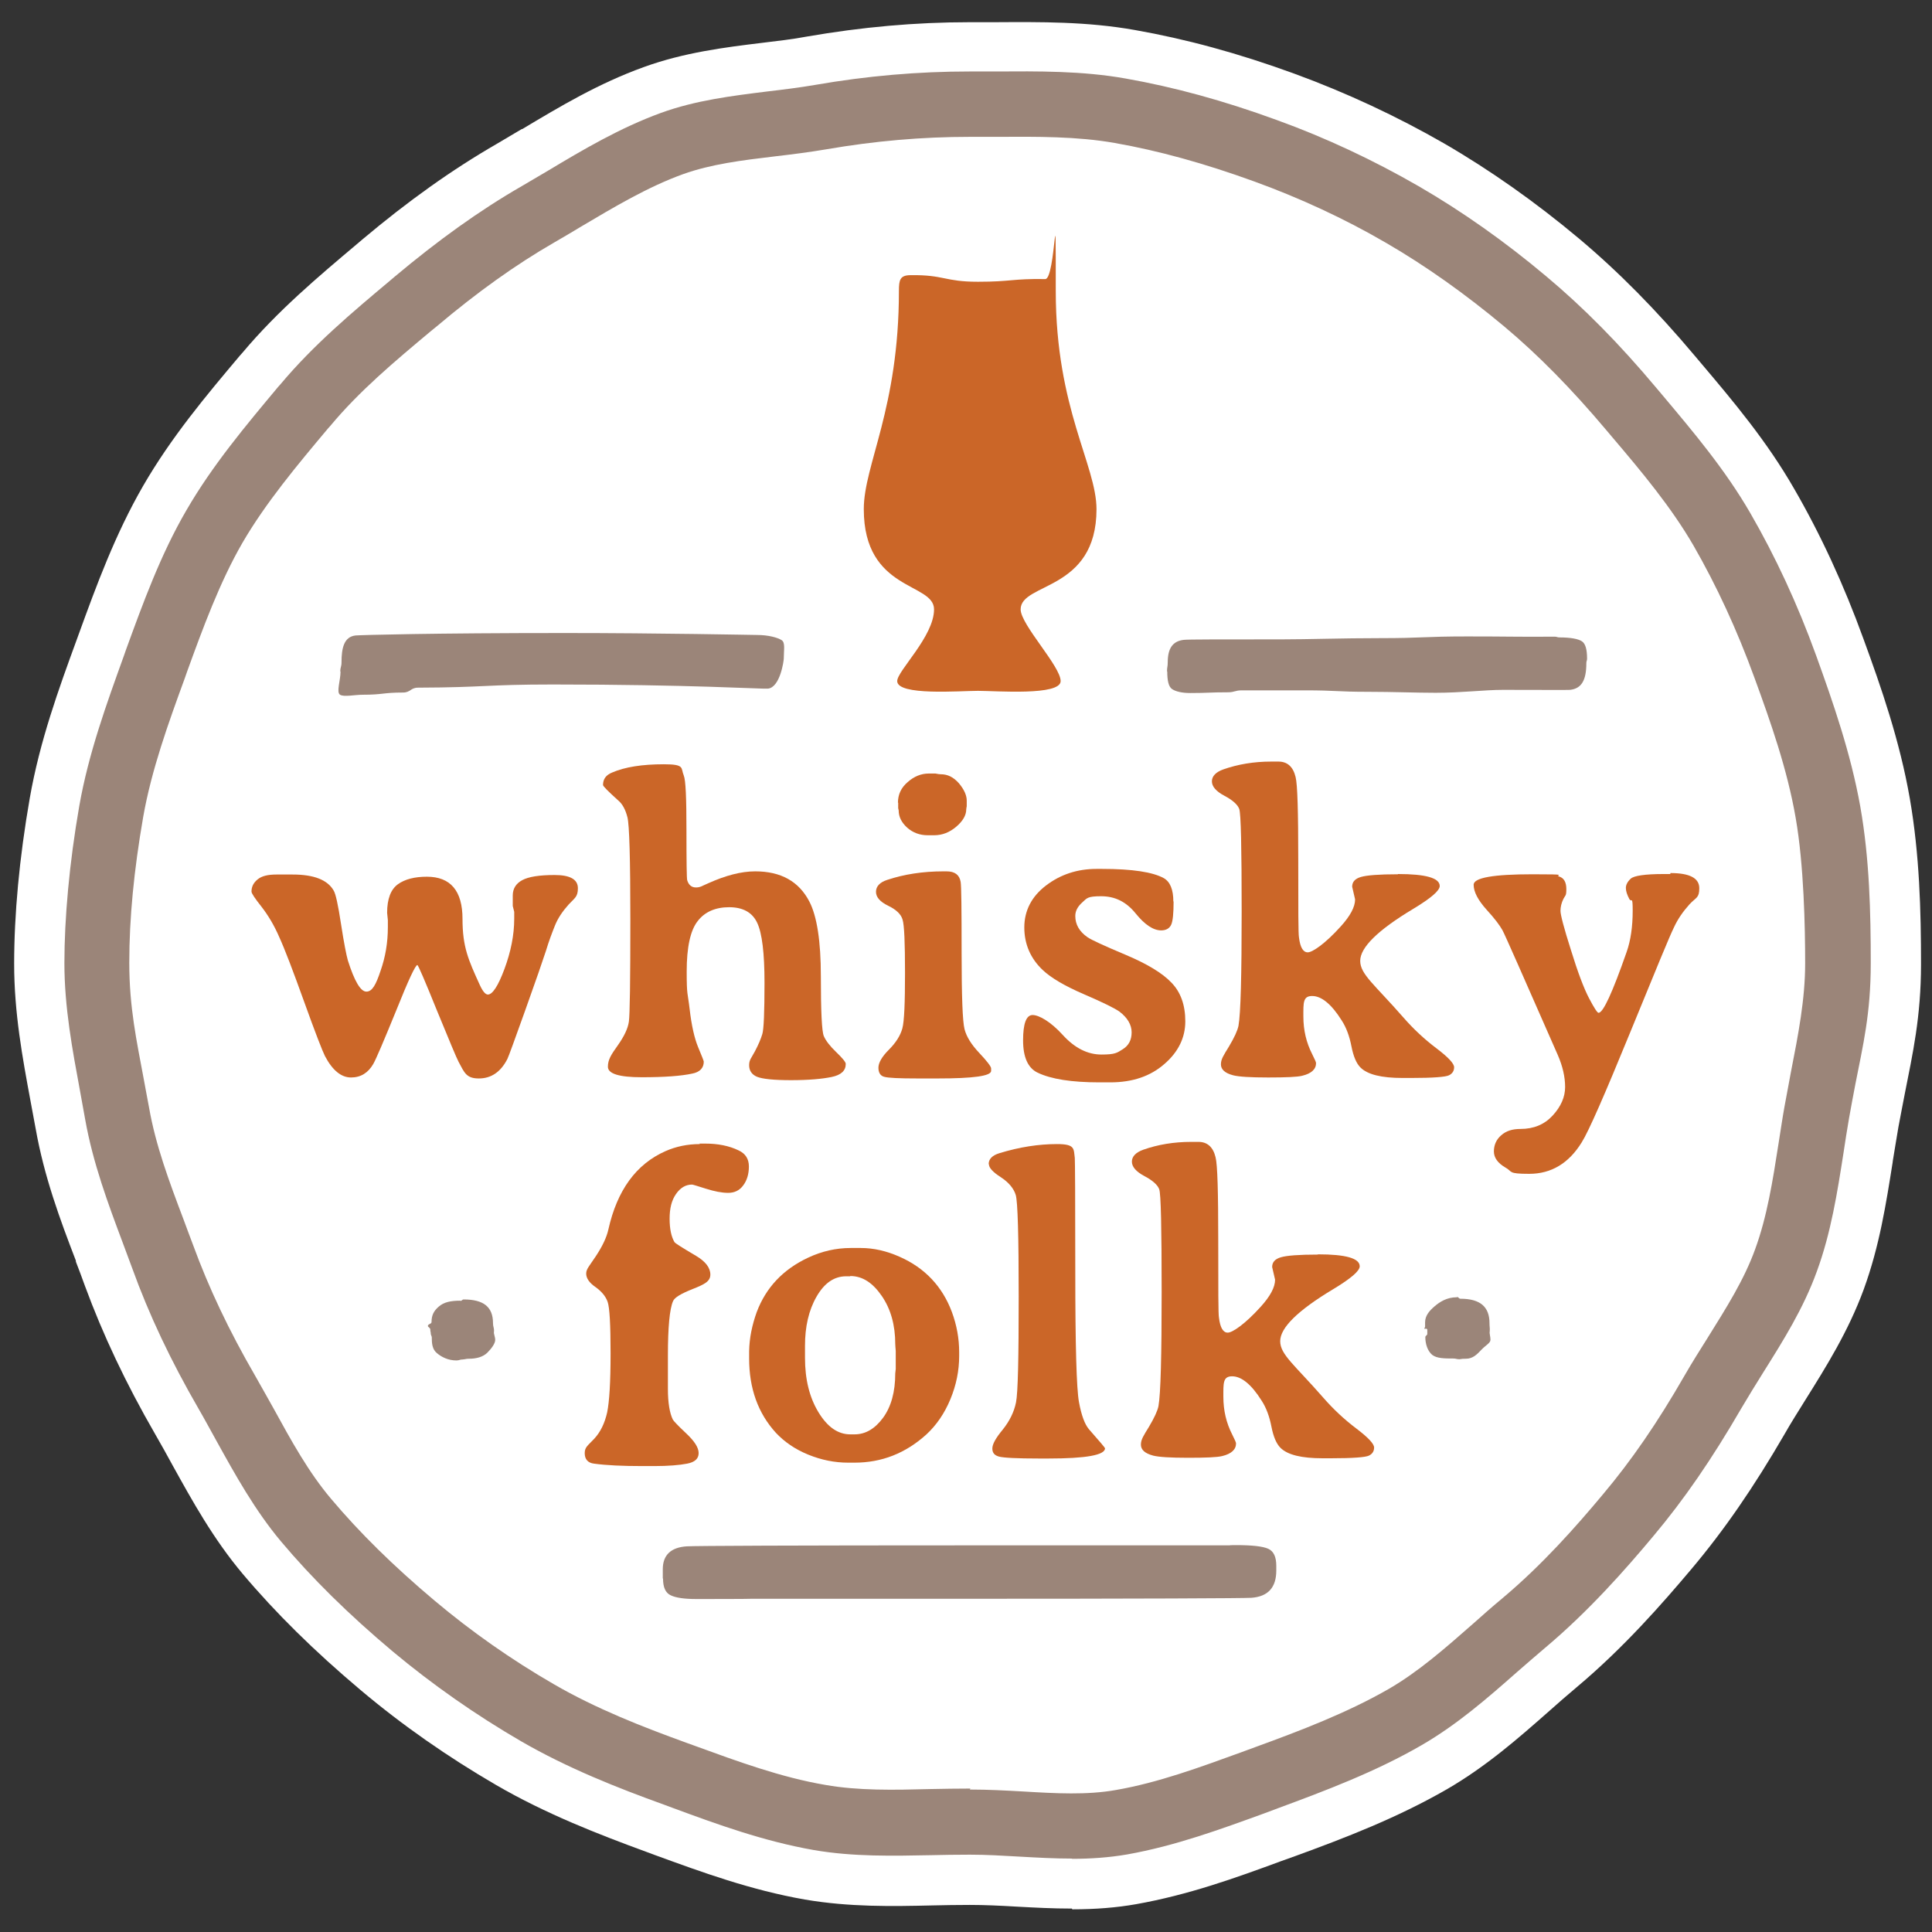
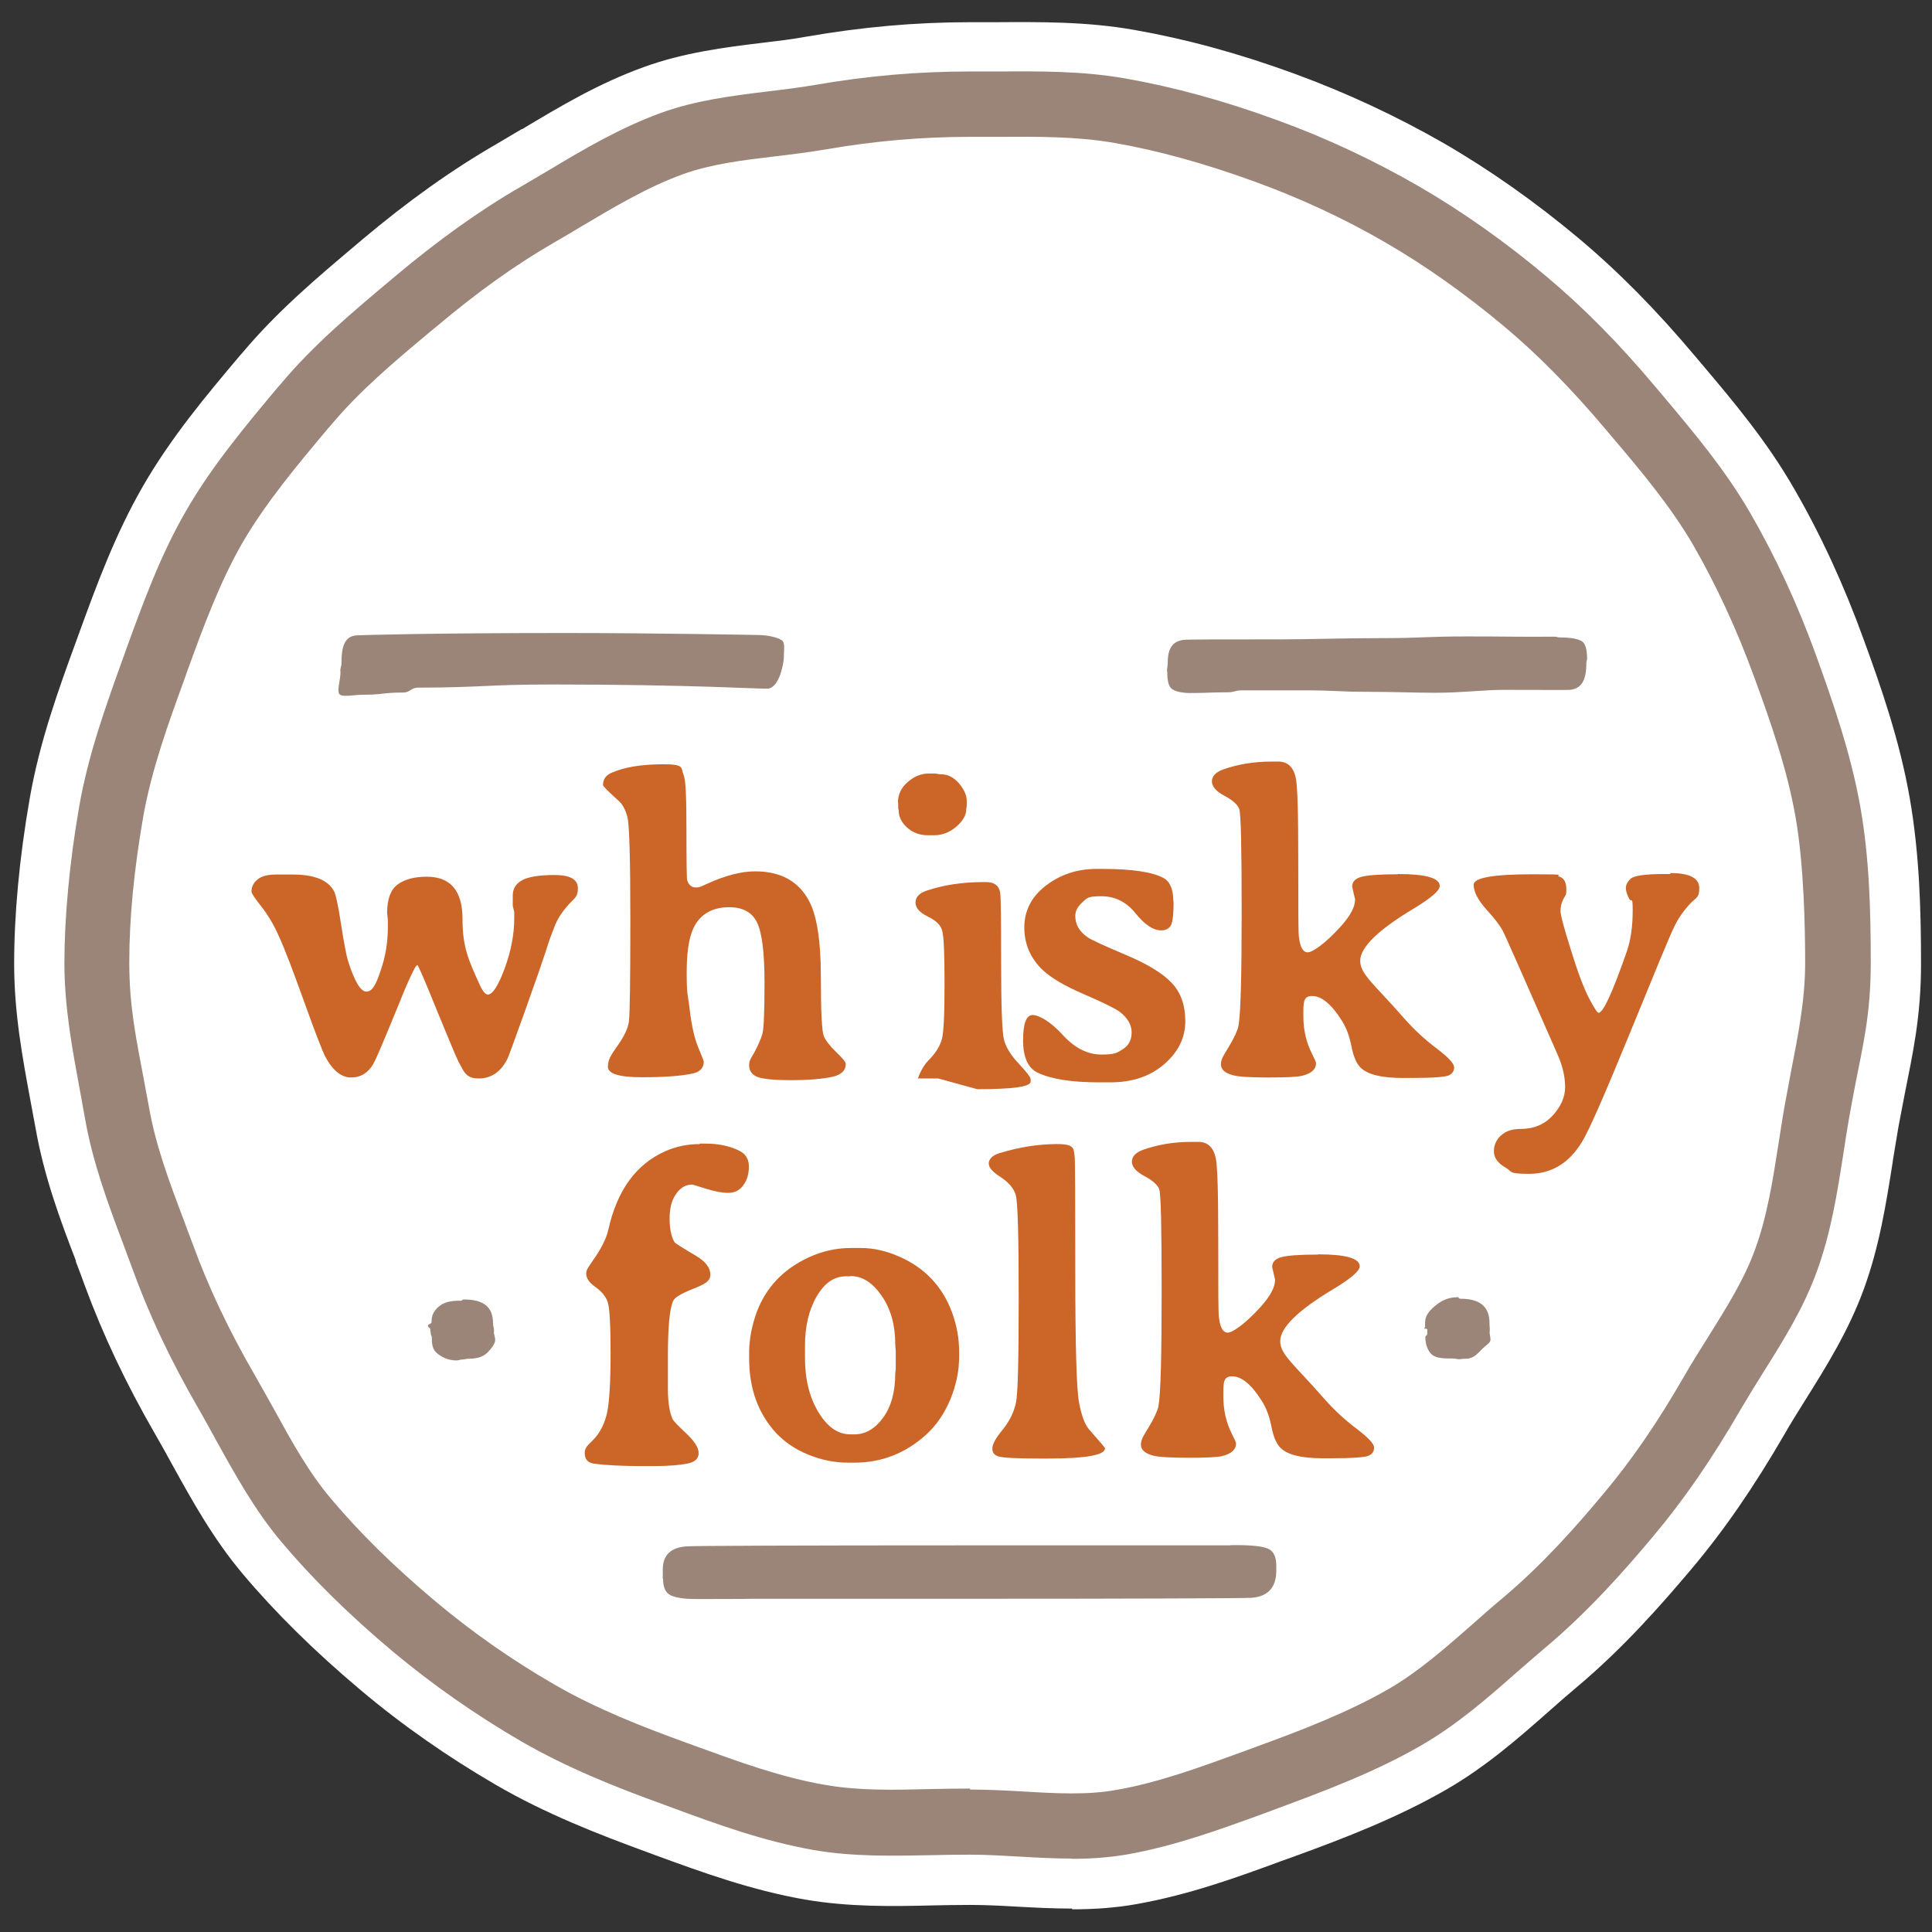
<svg xmlns="http://www.w3.org/2000/svg" id="Layer_1" data-name="Layer 1" version="1.1" viewBox="0 0 792 792">
  <rect x="0" y="0" width="792" height="792" fill="#333333" stroke="none" />
  <defs>
    <style>
      .cls-1 {
        fill: #9b8579;
      }

      .cls-1, .cls-2, .cls-3 {
        stroke-width: 0px;
      }

      .cls-2 {
        fill: #cb6628;
      }

      .cls-3 {
        fill: #fff;
      }
    </style>
  </defs>
  <g>
    <path class="cls-3" d="M439.4,761.9c-7.2,0-14.4-.4-21.4-.8-7-.4-13.7-.8-20.4-.8s-10.5.1-15.6.2c-15.8.3-32.2.7-48.4-2.1-20.5-3.6-39.5-10.5-57.9-17.3l-3.5-1.3c-19.1-6.9-39.4-14.9-58.6-26-18.6-10.8-36.3-23.2-52.6-36.8-18.1-15.2-33.1-30-45.8-45.1-10.8-12.9-18.8-27.4-26.5-41.3-2.4-4.3-4.8-8.8-7.3-13.1-11.4-19.7-20.3-38.5-27.2-57.6-1.3-3.5-2.6-7-3.9-10.5-6-16-12.2-32.6-15.4-50.6-.7-3.8-1.4-7.7-2.1-11.6-3.1-16.8-6.4-34.2-6.4-52.4s2-40.9,6.1-64.4c3.8-21.6,11.2-41.9,18.3-61.6l.8-2.3c7-19.2,14.2-39.1,24.8-57.3,10.7-18.5,24.5-34.9,37.7-50.7l.9-1c13.4-16,29.3-29.4,44.7-42.3l2-1.7c18-15.1,35-27.3,52.2-37.2,3.6-2.1,7.1-4.2,10.7-6.3,14.5-8.7,29.6-17.6,46.3-23.7,14.3-5.2,29.2-7,43.6-8.8,6.8-.8,13.3-1.6,19.7-2.7,21.3-3.7,42.1-5.5,63.4-5.5s7,0,10.4,0c17.5-.1,35.6-.3,53.5,2.9,19.8,3.5,40,9,61.9,17,20.2,7.3,39.7,16.5,58.1,27.1,17.8,10.3,35.4,22.7,52.4,37,15.3,12.8,30,27.7,45,45.6l2.7,3.2c12.6,15,25.6,30.4,35.9,48.2,10.3,17.8,19.4,37.4,27,58.4,7,19.4,14.2,40.1,18.1,61.9,3.8,21.4,4.3,43.6,4.3,64.3s-3.2,33.7-6.3,49.5c-.9,4.8-1.8,9.4-2.6,14-.8,4.7-1.6,9.6-2.3,14.4-2.5,16-5.1,32.6-10.9,48.4-5.5,15.2-13.8,28.4-21.9,41.3-3.2,5.1-6.2,10-9.1,14.9-12,20.7-23.4,37.3-36.1,52.4-11.2,13.4-26.4,30.7-44.4,45.8-3.9,3.3-7.8,6.7-11.7,10.1-11.9,10.5-24.3,21.3-38.8,29.7-18.8,10.9-39.5,18.7-59,25.9l-5.6,2.1c-17.9,6.5-36.4,13.3-56.1,16.8-7.5,1.3-15.1,1.8-22.6,1.8ZM397.6,733.6c7.4,0,14.8.4,21.9.8,13.4.8,26.1,1.5,37.9-.6,17.4-3,34.7-9.4,51.5-15.5l5.7-2.1c18.4-6.7,37.8-14.1,54.8-23.9,12.2-7.1,23-16.6,34.5-26.7,3.9-3.5,8-7.1,12.1-10.5,16.3-13.7,30-29.2,41.1-42.5,11.7-13.9,22.3-29.3,33.4-48.6,3.1-5.4,6.4-10.6,9.6-15.7,7.6-12.2,14.9-23.7,19.4-36.2,4.9-13.4,7.2-28,9.6-43.4.8-4.9,1.5-9.9,2.4-14.9.9-4.9,1.8-9.8,2.7-14.5,3-15.3,5.8-29.7,5.8-44.4s-.5-40.3-3.9-59.7c-3.4-19.7-10.2-39.1-16.9-57.4-7.1-19.5-15.5-37.7-25-54.2-9.1-15.7-21.3-30.3-33.2-44.3l-2.7-3.2c-14-16.6-27.6-30.5-41.7-42.3-15.8-13.2-32.1-24.8-48.5-34.3-17-9.9-35.2-18.3-53.9-25.1-20.4-7.4-39.1-12.6-57.3-15.8-15.4-2.7-31.6-2.6-48.7-2.5-3.5,0-7.1,0-10.6,0-19.8,0-39.1,1.7-58.8,5.1-7.1,1.2-14.2,2.1-21.1,2.9-13.5,1.6-26.3,3.2-37.7,7.3-14.4,5.2-28.3,13.5-41.8,21.5-3.7,2.2-7.3,4.4-11,6.5-15.8,9.1-31.6,20.4-48.3,34.5l-2.1,1.7c-15.2,12.7-29.5,24.7-41.4,39l-.9,1c-12.5,14.9-25.5,30.4-35.1,46.9-9.3,16.1-16.2,34.9-22.8,53.1l-.8,2.3c-6.8,18.6-13.7,37.7-17.1,57-3.8,21.9-5.7,41.5-5.7,59.8s3,31.9,5.9,47.5c.7,4,1.5,7.9,2.2,11.8,2.7,15.5,8.2,30.2,14.1,45.8,1.3,3.6,2.7,7.2,4,10.7,6.4,17.5,14.7,35,25.3,53.3,2.6,4.5,5.1,9.1,7.6,13.5,7.4,13.5,14.4,26.2,23.6,37.1,11.7,13.9,25.6,27.6,42.5,41.8,15.1,12.7,31.5,24.2,48.8,34.2,17.4,10.1,36.4,17.5,54.3,24l3.6,1.3c17.3,6.3,35.2,12.9,53.4,16,13.6,2.4,28,2.1,43.3,1.7,5.3-.1,10.7-.2,16.2-.2Z" />
    <path class="cls-3" d="M439.4,782.4c-7.8,0-15.3-.4-22.6-.8-6.8-.4-13.1-.7-19.2-.7s-10.2.1-15.2.2c-16.8.4-34.2.7-52.4-2.4-22.3-3.9-42.2-11.2-61.4-18.2l-3.5-1.3c-19.9-7.3-41.3-15.6-61.8-27.5-19.6-11.4-38.3-24.4-55.5-38.9-19-16-34.8-31.6-48.3-47.6-12.1-14.4-20.6-29.8-28.8-44.6-2.3-4.2-4.7-8.6-7.1-12.7-12-20.8-21.4-40.7-28.8-60.8-1.2-3.3-2.4-6.6-3.7-9.9v-.4c-6.5-16.9-13-34.4-16.5-54.2-.7-3.8-1.4-7.5-2.1-11.3-3.3-17.8-6.7-36.1-6.7-56.2s2.1-43.3,6.4-67.9c4.1-23.4,11.8-44.6,19.3-65.1l.8-2.2c7.3-20.1,14.9-40.8,26.3-60.6,11.6-20.1,25.9-37.1,39.8-53.6l.9-1c14.6-17.4,31.2-31.3,47.2-44.8l2-1.7c18.9-15.9,36.9-28.7,55.1-39.2,3.4-2,6.8-4,10.3-6.1h.2c15.4-9.2,31.2-18.7,49.8-25.4,16.5-6,33.4-8.1,48.2-9.9,6.6-.8,12.8-1.5,18.6-2.6,22.5-3.9,44.4-5.9,67-5.9s6.9,0,10.3,0c18.5-.1,37.5-.3,57.2,3.2,21,3.7,42.4,9.5,65.4,17.9,21.3,7.8,41.9,17.4,61.4,28.6,18.8,10.9,37.4,24,55.3,39,16.2,13.6,31.7,29.3,47.5,48.1l2.7,3.2c13.2,15.6,26.8,31.8,37.9,51.1,10.9,18.8,20.5,39.6,28.5,61.7,7.4,20.2,14.9,41.9,19,65.4,4,23,4.6,46.2,4.6,67.9s-3.4,36.7-6.7,53.4c-.9,4.8-1.8,9.2-2.6,13.6-.8,4.5-1.5,9.3-2.3,13.9v.2c-2.7,17-5.4,34.5-11.9,52.3-6.3,17.2-15.6,32-23.8,45.1-3.1,5-6.1,9.7-8.7,14.3-12.6,21.7-24.7,39.3-38.2,55.3-11.8,14-27.7,32.2-46.9,48.3-3.7,3.1-7.6,6.5-11.3,9.8-12.7,11.2-25.8,22.7-42,32.1-20.3,11.7-41.9,20-62.2,27.4l-5.6,2c-18.7,6.9-38.1,13.9-59.6,17.7-7.9,1.4-16.5,2.1-26.1,2.1Z" />
  </g>
  <g>
    <g>
      <path class="cls-2" d="M175,359.4c9.7,0,14.6,5.8,14.6,17.3s2.4,16.8,7.1,27.1c1.2,2.6,2.3,3.9,3.3,3.9,1.9,0,4.2-3.5,6.8-10.5,2.6-7,4-13.9,4-20.6v-2.8c0,0-.6-2.4-.6-2.4v-4.3c0-2.8,1.3-4.9,3.9-6.3,2.6-1.4,7-2.1,13.3-2.1s9.5,1.8,9.5,5.4-1.3,4-3.8,6.7c-2.5,2.8-4.4,5.6-5.6,8.6s-2.5,6.4-3.7,10.4c-1.3,4-4.1,12.1-8.5,24.4-4.4,12.3-6.8,18.9-7.3,19.9-2.7,5.3-6.6,8-11.7,8s-5.9-2.3-8.3-6.8c-.9-1.7-3.8-8.7-8.9-21.1-5-12.4-7.7-18.6-8-18.6-.8,0-3.7,6.2-8.7,18.7-5.1,12.5-8.2,19.8-9.4,21.9-2.1,3.6-5.1,5.5-9.1,5.5s-7.6-2.9-10.7-8.8c-1-2-3.9-9.4-8.5-22.2-4.6-12.8-8-21.7-10.2-26.5-2.1-4.9-4.6-9-7.3-12.5-2.7-3.4-4.1-5.5-4.1-6.2,0-2,.8-3.6,2.5-5,1.7-1.4,4.2-2,7.7-2h6.7c8.7,0,14.3,2.2,16.8,6.6.8,1.3,1.8,5.8,3,13.7,1.2,7.8,2.2,12.8,2.8,14.9,2.7,8.5,5.2,12.8,7.6,12.8s3.9-2.8,5.8-8.5c2-5.7,3-11.6,3-17.9v-2.9c0,0-.3-3-.3-3,0-5.7,1.5-9.6,4.4-11.7,2.9-2.1,6.9-3.1,11.9-3.1Z" />
      <path class="cls-2" d="M346.7,436.2c0,2.7-1.9,4.5-5.8,5.3s-9.4,1.3-16.6,1.3-11.8-.5-14-1.4c-2.1-.9-3.2-2.5-3.2-4.7s.8-2.8,2.3-5.6c1.5-2.8,2.5-5.2,3.1-7.2.6-1.9.9-9,.9-21.1s-1-20.3-3-24.5c-2-4.3-5.9-6.4-11.5-6.4s-10,1.9-12.9,5.7c-3,3.8-4.5,10.7-4.5,20.7s.4,8.4,1.2,15.3c.8,6.9,2,12.1,3.5,15.7,1.5,3.6,2.3,5.6,2.3,5.9,0,2.6-1.6,4.3-4.7,4.9-4.6,1-11.5,1.5-20.7,1.5s-13.9-1.4-13.9-4.3,1.3-4.9,4-8.7c2.7-3.8,4.2-7,4.6-9.8.4-2.8.6-16.7.6-41.7s-.4-39.1-1.2-42.1c-.8-3.1-2-5.4-3.8-6.9-4.1-3.7-6.2-5.8-6.2-6.3,0-2.4,1.2-4.1,3.7-5.1,5.3-2.3,12.4-3.4,21.2-3.4s6.9,1.5,8.2,4.6c.8,1.9,1.1,9.3,1.1,22.3s.1,19.8.3,20.6c.6,2,1.8,3,3.6,3s2.4-.6,5-1.7c7.1-3.2,13.5-4.9,19.3-4.9,10.5,0,17.9,4.1,22.2,12.4,3.1,6,4.7,16.2,4.7,30.6s.4,22.6,1.2,24.5c.8,1.9,2.5,4.1,5.1,6.6s3.9,4.1,3.9,4.8Z" />
-       <path class="cls-2" d="M384.6,442.1h-8.3c-7.7,0-12.3-.2-13.9-.7-1.5-.4-2.3-1.7-2.3-3.7s1.4-4.5,4.3-7.4c2.9-2.9,4.7-5.8,5.5-8.7.8-2.9,1.1-10.5,1.1-22.8s-.3-19.6-1-21.8c-.6-2.2-2.6-4.1-5.9-5.7-3.3-1.6-5-3.5-5-5.7s1.5-3.9,4.6-4.9c6.9-2.3,14.6-3.5,23-3.5h1.3c3.4,0,5.3,1.4,5.8,4.3.3,1.6.4,11.3.4,29.1s.4,28.2,1.2,31.3,2.8,6.3,6,9.7c3.2,3.4,4.9,5.6,4.9,6.4v1c0,2.1-7.3,3.1-21.9,3.1ZM368.1,329.1c0-3.4,1.3-6.2,4-8.5,2.6-2.3,5.5-3.5,8.6-3.5h2.8c.9.2,1.6.3,2.2.3,2.8,0,5.2,1.2,7.4,3.7,2.1,2.5,3.2,4.9,3.2,7.1v2.3c-.1.6-.2,1-.2,1.3,0,2.4-1.4,4.8-4.1,7.1-2.7,2.3-5.7,3.5-9,3.5h-2.7c-3.2,0-6-1-8.4-3.1-2.3-2.1-3.5-4.4-3.5-7.1l-.2-.9v-2.3Z" />
+       <path class="cls-2" d="M384.6,442.1h-8.3s1.4-4.5,4.3-7.4c2.9-2.9,4.7-5.8,5.5-8.7.8-2.9,1.1-10.5,1.1-22.8s-.3-19.6-1-21.8c-.6-2.2-2.6-4.1-5.9-5.7-3.3-1.6-5-3.5-5-5.7s1.5-3.9,4.6-4.9c6.9-2.3,14.6-3.5,23-3.5h1.3c3.4,0,5.3,1.4,5.8,4.3.3,1.6.4,11.3.4,29.1s.4,28.2,1.2,31.3,2.8,6.3,6,9.7c3.2,3.4,4.9,5.6,4.9,6.4v1c0,2.1-7.3,3.1-21.9,3.1ZM368.1,329.1c0-3.4,1.3-6.2,4-8.5,2.6-2.3,5.5-3.5,8.6-3.5h2.8c.9.2,1.6.3,2.2.3,2.8,0,5.2,1.2,7.4,3.7,2.1,2.5,3.2,4.9,3.2,7.1v2.3c-.1.6-.2,1-.2,1.3,0,2.4-1.4,4.8-4.1,7.1-2.7,2.3-5.7,3.5-9,3.5h-2.7c-3.2,0-6-1-8.4-3.1-2.3-2.1-3.5-4.4-3.5-7.1l-.2-.9v-2.3Z" />
      <path class="cls-2" d="M481.1,369.5c0,4.9-.3,8.1-1,9.6s-2.1,2.3-4.1,2.3c-3.2,0-6.7-2.3-10.5-7s-8.4-7-14.1-7-5.8.8-7.7,2.5-2.9,3.5-2.9,5.6c0,3.5,1.7,6.4,5,8.7,1.6,1.1,6.8,3.5,15.6,7.2,8.8,3.7,15.1,7.5,18.8,11.4,3.8,3.9,5.7,9.2,5.7,15.9s-2.9,12.6-8.6,17.5c-5.7,5-13.1,7.5-22.1,7.5h-4.6c-11.2,0-19.7-1.3-25.3-4-3.9-1.9-5.9-6.3-5.9-13.2s1.3-10.4,3.9-10.4,7.4,2.7,12.3,8.1c4.9,5.4,10.2,8.1,15.9,8.1s6.4-.7,8.8-2.2c2.4-1.5,3.6-3.8,3.6-6.9s-1.7-6-5-8.5c-1.8-1.3-6.6-3.7-14.5-7.1s-13.5-6.7-16.9-9.9c-5-4.7-7.6-10.6-7.6-17.5s3-12.7,8.9-17.2c5.9-4.5,12.8-6.8,20.7-6.8h2.3c12.4,0,20.8,1.3,25.3,3.8,2.6,1.5,3.9,4.7,3.9,9.6Z" />
      <path class="cls-2" d="M573.1,358.3c11.3,0,17.1,1.6,17.1,4.9,0,1.9-3.6,5-10.9,9.4-14.5,8.7-21.7,15.8-21.7,21.3s5.9,9.7,17.7,23.2c4.1,4.7,8.6,8.9,13.5,12.6,4.9,3.7,7.3,6.3,7.3,7.8s-.7,2.6-2.1,3.3c-1.4.7-6.6,1.1-15.6,1.1h-3.4c-8.7,0-14.4-1.4-17.3-4.3-1.7-1.7-2.9-4.6-3.7-8.7-.8-4.1-2.1-7.7-4-10.6-4.2-6.7-8.3-10-12.1-10s-3.6,2.8-3.6,8.4,1.2,10.7,3.6,15.4c1,2,1.6,3.3,1.6,3.7,0,2.5-1.9,4.3-5.7,5.2-2,.5-6.6.7-13.9.7s-12.1-.3-14.4-.9c-3.4-.9-5-2.4-5-4.5s1.1-3.7,3.3-7.3c2.2-3.7,3.5-6.5,3.9-8.5.9-5,1.3-20.6,1.3-46.8s-.3-40.3-1-42.1-2.7-3.6-6.1-5.4c-3.4-1.8-5.1-3.8-5.1-5.9s1.6-3.8,4.7-4.9c6-2.1,12.5-3.2,19.6-3.2h3c3.6,0,6,2.1,7,6.3.8,3,1.1,14.4,1.1,34.2s0,30.3.3,31.6c.5,4.1,1.7,6.1,3.6,6.1s7.1-3.5,13.5-10.6c3.9-4.3,5.9-8,5.9-11.1l-1.2-5.2c0-2,1.2-3.3,3.6-4,2.4-.7,7.4-1.1,15.1-1.1Z" />
      <path class="cls-2" d="M684.8,357.9c7.9,0,11.8,2.1,11.8,6.2s-1.3,3.7-4,6.6c-2.6,2.9-4.8,6-6.4,9.5-1.7,3.4-7.6,17.8-18,43.2s-16.9,40.3-19.8,44.9c-5.3,8.6-12.5,12.9-21.5,12.9s-6.7-.9-9.8-2.6c-3.1-1.8-4.7-4-4.7-6.6s1-4.9,3-6.6c2-1.8,4.6-2.6,7.9-2.6,5.4,0,9.8-1.8,13.2-5.5,3.4-3.7,5.1-7.6,5.1-11.7s-1-8.5-3-13.1c-14.2-32.3-21.7-49.4-22.7-51.2s-3.1-4.7-6.6-8.5c-3.4-3.8-5.2-7.2-5.2-10.1s8.1-4.3,24.2-4.3,8.8.3,10.8.9,3,2.3,3,5.2-.4,2.4-1.2,4-1.2,3.3-1.2,4.9,1.4,7,4.3,16.1c2.8,9.1,5.3,15.7,7.4,19.7s3.4,6,3.9,6c1.9,0,5.7-8.3,11.5-24.9,1.7-4.8,2.5-10.5,2.5-17s-.5-3.1-1.4-4.8-1.4-3.2-1.4-4.5.7-2.6,2-3.8c1.3-1.2,5.8-1.9,13.5-1.9h2.7Z" />
      <path class="cls-2" d="M286.7,468.8h2.4c5.2,0,9.8.9,13.7,2.8,2.8,1.3,4.2,3.5,4.2,6.6s-.8,5.7-2.3,7.7c-1.5,2.1-3.6,3.1-6.2,3.1s-5.6-.6-9.1-1.7-5.4-1.7-5.7-1.7c-2.6,0-4.8,1.3-6.6,3.9-1.8,2.6-2.6,5.9-2.6,10.1s.7,7.4,2,9.6c.2.4,3.2,2.3,8.8,5.6,3.9,2.3,5.9,4.9,5.9,7.7s-2.4,4-7.2,5.9c-4.8,1.9-7.5,3.5-8.1,5-1.4,3.2-2.1,10.7-2.1,22.3s0,5.4,0,6.9v2.3c0,0,0,4.5,0,4.5,0,5.6.7,9.8,2,12.5.3.6,2.1,2.5,5.5,5.7,3.4,3.2,5.1,5.8,5.1,8.1s-1.6,3.7-4.7,4.3-7.6,1-13.5,1h-4.8c-8.2,0-14.8-.3-19.9-1-2.5-.3-3.8-1.8-3.8-4.3s1.3-3.1,3.9-5.9c2.6-2.8,4.3-6.4,5.3-10.8.9-4.4,1.4-12.4,1.4-24.2s-.4-18.8-1.2-21.1c-.8-2.3-2.5-4.3-5-6.1-2.5-1.7-3.8-3.6-3.8-5.5s1.3-3.1,4-7.2,4.4-7.7,5.1-10.9c3.6-16.1,11.4-26.8,23.4-32.1,4.3-1.9,9-2.9,14.1-2.9Z" />
      <path class="cls-2" d="M348.6,511.6h4.3c5.2,0,10.5,1.2,15.9,3.6,10.4,4.6,17.5,12.2,21.4,22.6,2,5.4,3,10.9,3,16.5v1.6c0,6-1.2,11.9-3.6,17.7-2.4,5.8-5.7,10.6-9.8,14.4-8.6,7.8-18.4,11.6-29.5,11.6s-1.7,0-2.6,0c-5.6,0-11-1.1-16.4-3.3-5.4-2.2-9.7-5.2-13.2-8.9-7.4-8.1-11-18.3-11-30.5v-3c.1-5.4,1.2-10.7,3.1-16,3.8-10.1,10.8-17.5,21-22.3,5.7-2.7,11.6-4,17.5-4ZM348.5,523.2h-1.6c-5,0-9,2.8-12.2,8.4-3.2,5.6-4.7,12.3-4.7,20.1v4.9c0,8.8,1.8,16.2,5.5,22.3s8,9.1,13.1,9.1h1.7c4.5,0,8.4-2.3,11.7-6.8,3.3-4.5,5-10.6,5-18.2l.2-1.8v-3.6c0,0,0-1,0-1v-1c0,0,0-1.8,0-1.8-.1-1.3-.2-2.2-.2-2.8,0-7.7-1.8-14.3-5.5-19.7s-7.9-8.2-12.9-8.2Z" />
      <path class="cls-2" d="M405.3,477.2c0-2.1,1.5-3.6,4.5-4.5,8.2-2.5,16-3.7,23.5-3.7s6.8,1.9,7.3,5.7c.1.9.2,16.4.2,46.6s.5,47.9,1.5,53.4c1,5.5,2.4,9.2,4.1,11.2,4.4,5,6.6,7.6,6.6,7.8,0,2.8-7.8,4.2-23.3,4.2h-3.6c-9.3,0-14.8-.3-16.6-.8-1.8-.5-2.7-1.5-2.7-3.3s1.4-4.3,4.3-7.8c2.8-3.5,4.6-7.2,5.4-11.1s1.1-18.4,1.1-43.4-.4-38.9-1.2-41.6c-.8-2.7-2.9-5.2-6.1-7.3-3.3-2.1-4.9-3.9-4.9-5.3Z" />
      <path class="cls-2" d="M540.3,514.2c11.3,0,17.1,1.6,17.1,4.9,0,1.9-3.6,5-10.9,9.4-14.5,8.7-21.7,15.8-21.7,21.3s5.9,9.7,17.7,23.2c4.1,4.7,8.6,8.9,13.5,12.6,4.9,3.7,7.3,6.3,7.3,7.8s-.7,2.6-2.1,3.3c-1.4.7-6.6,1.1-15.6,1.1h-3.4c-8.7,0-14.4-1.4-17.3-4.3-1.7-1.7-2.9-4.6-3.7-8.7-.8-4.1-2.1-7.7-4-10.6-4.2-6.7-8.3-10-12.1-10s-3.6,2.8-3.6,8.4,1.2,10.7,3.6,15.4c1,2,1.6,3.3,1.6,3.7,0,2.5-1.9,4.3-5.7,5.2-2,.5-6.6.7-13.9.7s-12.1-.3-14.4-.9c-3.4-.9-5-2.4-5-4.5s1.1-3.7,3.3-7.3c2.2-3.7,3.5-6.5,3.9-8.5.9-5,1.3-20.6,1.3-46.8s-.3-40.3-1-42.1-2.7-3.6-6.1-5.4c-3.4-1.8-5.1-3.8-5.1-5.9s1.6-3.8,4.7-4.9c6-2.1,12.5-3.2,19.6-3.2h3c3.6,0,6,2.1,7,6.3.8,3,1.1,14.4,1.1,34.2s0,30.3.3,31.6c.5,4.1,1.7,6.1,3.6,6.1s7.1-3.5,13.5-10.6c3.9-4.3,5.9-8,5.9-11.1l-1.2-5.2c0-2,1.2-3.3,3.6-4,2.4-.7,7.4-1.1,15.1-1.1Z" />
    </g>
    <path class="cls-1" d="M597.3,531.7c.7,0,.7.7,1.4.7,8.2,0,11.9,3.4,11.9,10,0,1.7.2,1.7.1,3.4-.2.9.3,2,.3,3.4s-1.9,2.2-3.7,4.1-3.5,3.7-6.4,3.7c-1.3,0-1.3,0-2.6.2-1.3,0-1.3-.3-2.6-.3-3.4,0-6.7,0-8.6-1.5-1.9-1.6-2.8-4.5-2.8-7.2-.1-.5.8-.9.8-1.3,0-.9,0-.8,0-1.7s-1.2-.3-1.2-.5c0-.3.3-.6.3-.9,0-.9,0-.8,0-1.7,0-2.8,1.8-4.8,3.9-6.6,2.1-1.8,5-3.7,9.1-3.7Z" />
    <path class="cls-1" d="M188.7,533.3c.7,0,.7-.6,1.4-.6,8.2,0,12,3.1,12,9.7,0,1.7.5,1.7.4,3.5-.2.9.5,2,.5,3.4s-1.4,3.4-3.2,5.2-4.6,2.5-7.5,2.5c-1.3,0-1.3.2-2.6.3-1.3,0-1.3.4-2.6.4-3.4,0-6.1-1.4-8-3-1.9-1.6-2.1-3.9-2.1-6.6-.1-.5-.4-.9-.4-1.3,0-.9-.2-.8-.2-1.7s-.3-.2-.2-.5c0-.3-.8-.7-.8-1,0-.9,1.5-.8,1.5-1.6,0-2.8.9-4.6,3-6.4,2.1-1.8,4.8-2.4,8.9-2.4Z" />
  </g>
  <path class="cls-1" d="M439.4,761.9c-7.2,0-14.4-.4-21.4-.8-7-.4-13.7-.8-20.4-.8s-10.5.1-15.6.2c-15.8.3-32.2.7-48.4-2.1-20.5-3.6-39.5-10.5-57.9-17.3l-3.5-1.3c-19.1-6.9-39.4-14.9-58.6-26-18.6-10.8-36.3-23.2-52.6-36.8-18.1-15.2-33.1-30-45.8-45.1-10.8-12.9-18.8-27.4-26.5-41.3-2.4-4.3-4.8-8.8-7.3-13.1-11.4-19.7-20.3-38.5-27.2-57.6-1.3-3.5-2.6-7-3.9-10.5-6-16-12.2-32.6-15.4-50.6-.7-3.8-1.4-7.7-2.1-11.6-3.1-16.8-6.4-34.2-6.4-52.4s2-40.9,6.1-64.4c3.8-21.6,11.2-41.9,18.3-61.6l.8-2.3c7-19.2,14.2-39.1,24.8-57.3,10.7-18.5,24.5-34.9,37.7-50.7l.9-1c13.4-16,29.3-29.4,44.7-42.3l2-1.7c18-15.1,35-27.3,52.2-37.2,3.6-2.1,7.1-4.2,10.7-6.3,14.5-8.7,29.6-17.6,46.3-23.7,14.3-5.2,29.2-7,43.6-8.8,6.8-.8,13.3-1.6,19.7-2.7,21.3-3.7,42.1-5.5,63.4-5.5s7,0,10.4,0c17.5-.1,35.6-.3,53.5,2.9,19.8,3.5,40,9,61.9,17,20.2,7.3,39.7,16.5,58.1,27.1,17.8,10.3,35.4,22.7,52.4,37,15.3,12.8,30,27.7,45,45.6l2.7,3.2c12.6,15,25.6,30.4,35.9,48.2,10.3,17.8,19.4,37.4,27,58.4,7,19.4,14.2,40.1,18.1,61.9,3.8,21.4,4.3,43.6,4.3,64.3s-3.2,33.7-6.3,49.5c-.9,4.8-1.8,9.4-2.6,14-.8,4.7-1.6,9.6-2.3,14.4-2.5,16-5.1,32.6-10.9,48.4-5.5,15.2-13.8,28.4-21.9,41.3-3.2,5.1-6.2,10-9.1,14.9-12,20.7-23.4,37.3-36.1,52.4-11.2,13.4-26.4,30.7-44.4,45.8-3.9,3.3-7.8,6.7-11.7,10.1-11.9,10.5-24.3,21.3-38.8,29.7-18.8,10.9-39.5,18.7-59,25.9l-5.6,2.1c-17.9,6.5-36.4,13.3-56.1,16.8-7.5,1.3-15.1,1.8-22.6,1.8ZM397.6,733.6c7.4,0,14.8.4,21.9.8,13.4.8,26.1,1.5,37.9-.6,17.4-3,34.7-9.4,51.5-15.5l5.7-2.1c18.4-6.7,37.8-14.1,54.8-23.9,12.2-7.1,23-16.6,34.5-26.7,3.9-3.5,8-7.1,12.1-10.5,16.3-13.7,30-29.2,41.1-42.5,11.7-13.9,22.3-29.3,33.4-48.6,3.1-5.4,6.4-10.6,9.6-15.7,7.6-12.2,14.9-23.7,19.4-36.2,4.9-13.4,7.2-28,9.6-43.4.8-4.9,1.5-9.9,2.4-14.9.9-4.9,1.8-9.8,2.7-14.5,3-15.3,5.8-29.7,5.8-44.4s-.5-40.3-3.9-59.7c-3.4-19.7-10.2-39.1-16.9-57.4-7.1-19.5-15.5-37.7-25-54.2-9.1-15.7-21.3-30.3-33.2-44.3l-2.7-3.2c-14-16.6-27.6-30.5-41.7-42.3-15.8-13.2-32.1-24.8-48.5-34.3-17-9.9-35.2-18.3-53.9-25.1-20.4-7.4-39.1-12.6-57.3-15.8-15.4-2.7-31.6-2.6-48.7-2.5-3.5,0-7.1,0-10.6,0-19.8,0-39.1,1.7-58.8,5.1-7.1,1.2-14.2,2.1-21.1,2.9-13.5,1.6-26.3,3.2-37.7,7.3-14.4,5.2-28.3,13.5-41.8,21.5-3.7,2.2-7.3,4.4-11,6.5-15.8,9.1-31.6,20.4-48.3,34.5l-2.1,1.7c-15.2,12.7-29.5,24.7-41.4,39l-.9,1c-12.5,14.9-25.5,30.4-35.1,46.9-9.3,16.1-16.2,34.9-22.8,53.1l-.8,2.3c-6.8,18.6-13.7,37.7-17.1,57-3.8,21.9-5.7,41.5-5.7,59.8s3,31.9,5.9,47.5c.7,4,1.5,7.9,2.2,11.8,2.7,15.5,8.2,30.2,14.1,45.8,1.3,3.6,2.7,7.2,4,10.7,6.4,17.5,14.7,35,25.3,53.3,2.6,4.5,5.1,9.1,7.6,13.5,7.4,13.5,14.4,26.2,23.6,37.1,11.7,13.9,25.6,27.6,42.5,41.8,15.1,12.7,31.5,24.2,48.8,34.2,17.4,10.1,36.4,17.5,54.3,24l3.6,1.3c17.3,6.3,35.2,12.9,53.4,16,13.6,2.4,28,2.1,43.3,1.7,5.3-.1,10.7-.2,16.2-.2Z" />
  <path class="cls-1" d="M271.7,647.1v-3.8c0-5.8,3.3-9,9.9-9.4,3.5-.2,42.7-.4,117.4-.4h105c0-.1,2.7-.1,2.7-.1,6.6,0,11,.5,13.2,1.5,2.2,1,3.3,3.3,3.3,7v1.9c0,7-3.4,10.7-10.2,11.2-3.5.2-43.8.4-120.8.4h-84.3c0,.1-22.5.1-22.5.1-4.8,0-8.3-.5-10.4-1.5-2.2-1-3.2-3.3-3.2-6.9Z" />
  <path class="cls-1" d="M139.5,275.3c0-1.9.5-1.9.5-3.8,0-5.8,1-10.5,5.8-11,2.6-.2,31.3-1,85.9-1,38.3,0,77.6.8,78.6.8,4.8,0,8.5,1.1,10.1,2.1,1.6,1,.9,4,.9,7.6,0,.9-1.5,11.8-6.5,12.3-2.6.2-31.9-1.7-88.1-1.7-27.7,0-27.7,1.2-55.3,1.3-3.1,0-3.1,2-6.2,2-8.2,0-8.2.9-16.4.9-3.5,0-7.8,1-9.4,0-1.6-1,.2-5.9.2-9.5Z" />
  <path class="cls-1" d="M478.4,275.3c0-1.9.3-1.9.3-3.8,0-5.8,2.1-8.7,6.6-9.2,1.7-.2,15-.2,40.1-.2,11.1,0,24.5-.5,40.2-.5,18,0,18-.7,35.9-.7,18,0,18,.2,35.9.1.9,0,.9.3,1.9.3,4.5,0,7.7.6,9.2,1.6,1.5,1,2.1,3.5,2.1,7.1,0,.9-.3.9-.3,1.9,0,7-2,10.4-6.7,10.9-1.3.1-10.5,0-27.5,0-7.6,0-16.8,1.2-27.6,1.2-8.3,0-17.4-.4-27.6-.4-13,0-13-.6-25.9-.6-13,0-13,0-25.9,0-2.9,0-2.9.8-5.8.8-7.7,0-7.7.3-15.4.3-3.3,0-5.9-.6-7.4-1.6-1.5-1-2-3.6-2-7.3Z" />
-   <path class="cls-2" d="M449.5,208.8c0-18.1-16.7-41.3-16.7-89.4s0-4.9-4.3-5c-13.8-.2-13.8,1.1-27.6,1.1-13.8,0-13.8-2.9-27.6-2.7-4.4,0-4.8,2-4.8,6.5,0,48.1-14.4,71.3-14.4,89.4,0,33.8,28.8,30,28.8,41.1s-15.1,25.2-15.1,29.4c0,6.1,25.7,4,33.1,4s33.9,2.1,33.9-4-16.4-23.1-16.4-29.4c0-11.1,31.1-7.3,31.1-41.1Z" />
</svg>